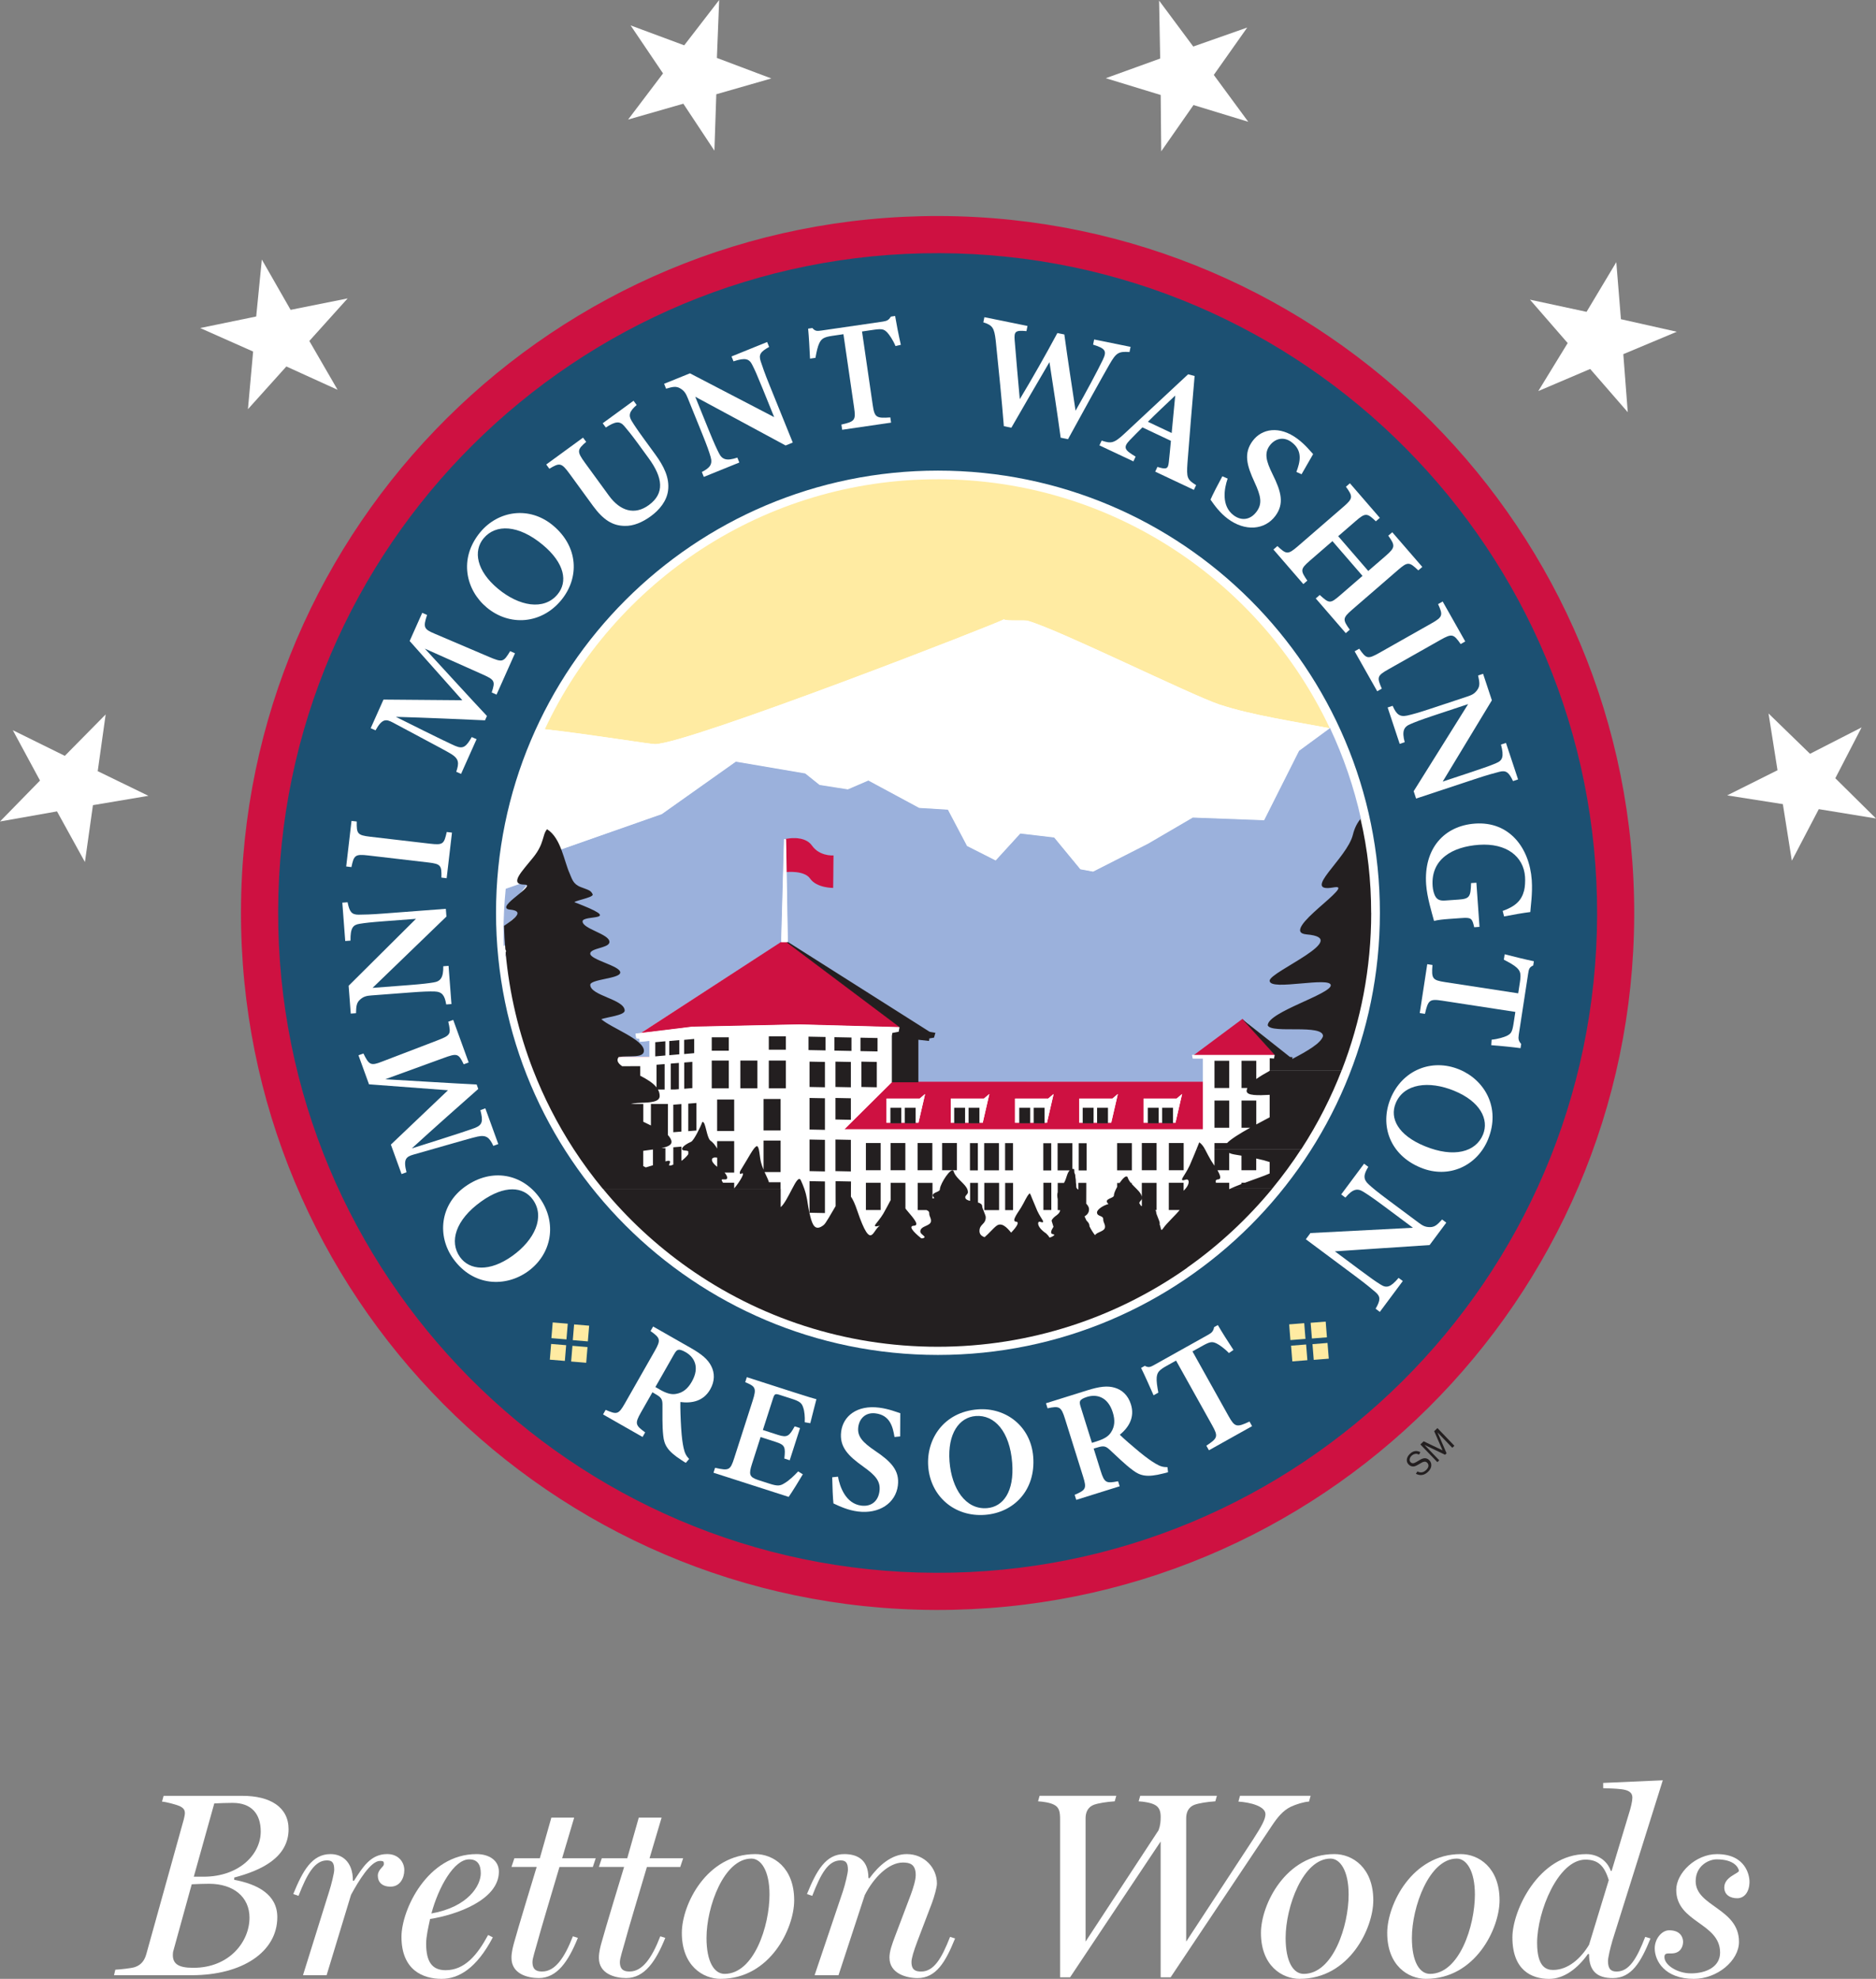
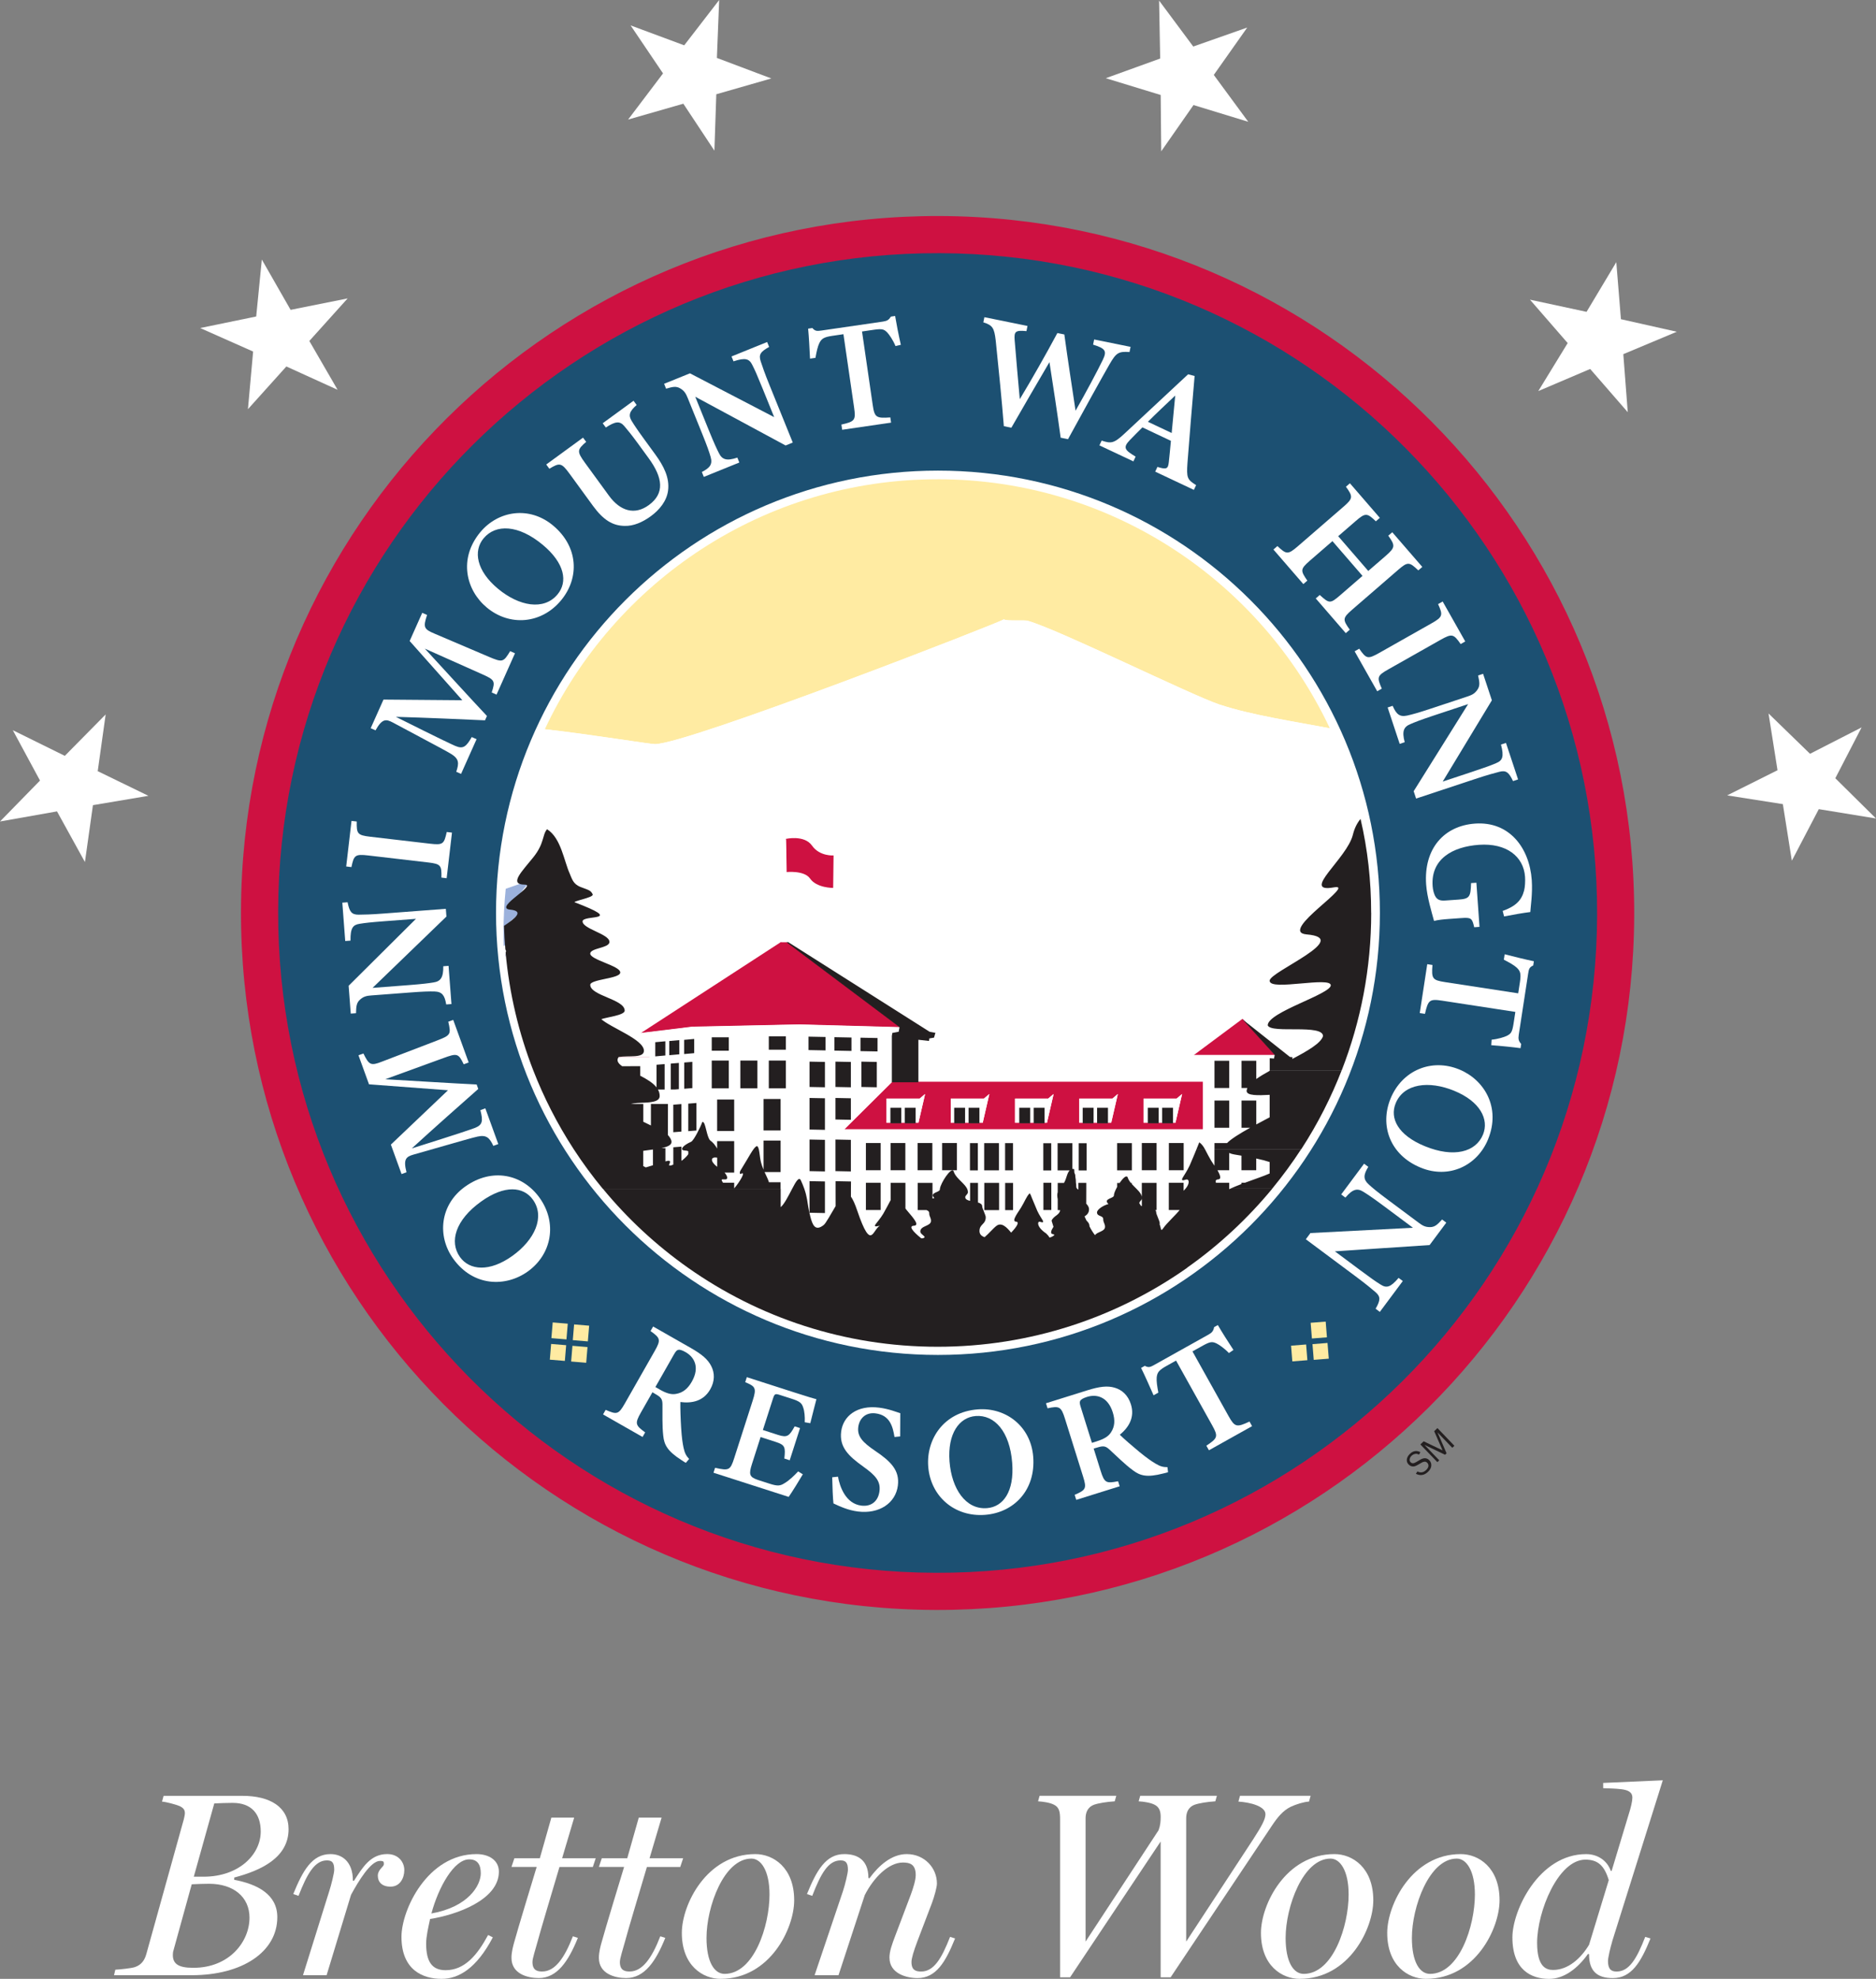
<svg xmlns="http://www.w3.org/2000/svg" width="201" height="212" viewBox="0 0 201 212" fill="none">
  <rect x="0" y="0" width="201" height="212" fill="#808080" stroke="none" />
  <g id="Layer_1" clip-path="url(#clip0_53_392)">
    <g id="Group">
      <path id="Vector" d="M100.22 168.445C139.216 168.584 170.931 137.071 171.064 98.061C171.194 59.048 139.694 27.313 100.698 27.174C61.703 27.034 29.987 58.548 29.854 97.561C29.721 136.573 61.227 168.308 100.223 168.448L100.22 168.445Z" fill="white" />
      <path id="Vector_2" fill-rule="evenodd" clip-rule="evenodd" d="M100.22 168.445C139.216 168.584 170.931 137.071 171.064 98.061C171.194 59.048 139.695 27.313 100.699 27.174C61.703 27.034 29.987 58.548 29.854 97.561C29.721 136.573 61.227 168.308 100.223 168.448L100.22 168.445ZM100.711 23.144C141.932 23.289 175.235 56.838 175.093 98.076C174.953 139.315 141.425 172.626 100.204 172.478C58.984 172.332 25.683 138.784 25.82 97.545C25.959 56.307 59.487 22.998 100.708 23.144H100.711Z" fill="#CE1141" />
      <path id="Vector_3" fill-rule="evenodd" clip-rule="evenodd" d="M100.495 145.158C126.645 145.158 147.845 123.949 147.845 97.788C147.845 71.627 126.645 50.418 100.495 50.418C74.346 50.418 53.145 71.627 53.145 97.788C53.145 123.949 74.346 145.158 100.495 145.158ZM100.698 27.122C139.722 27.262 171.249 59.021 171.119 98.061C170.985 137.101 139.246 168.636 100.223 168.499C61.199 168.363 29.672 136.601 29.802 97.561C29.936 58.521 61.675 26.983 100.698 27.122Z" fill="#1C5072" />
      <g id="Group_2">
        <g id="Group_3">
          <path id="Vector_4" d="M61.511 141.889L61.371 143.573L62.984 143.707L63.124 142.023L61.511 141.889Z" fill="#FFEBA2" />
          <path id="Vector_5" d="M59.219 141.675L59.078 143.358L60.691 143.493L60.832 141.81L59.219 141.675Z" fill="#FFEBA2" />
          <path id="Vector_6" d="M61.334 144.18L61.194 145.863L62.807 145.997L62.947 144.314L61.334 144.18Z" fill="#FFEBA2" />
          <path id="Vector_7" d="M59.05 143.98L58.91 145.664L60.52 145.798L60.66 144.114L59.05 143.98Z" fill="#FFEBA2" />
        </g>
        <g id="Group_4">
          <path id="Vector_8" d="M142.038 141.586L140.427 141.713L140.561 143.397L142.171 143.27L142.038 141.586Z" fill="#FFEBA2" />
-           <path id="Vector_9" d="M139.738 141.754L138.124 141.883L138.258 143.566L139.872 143.438L139.738 141.754Z" fill="#FFEBA2" />
          <path id="Vector_10" d="M142.234 143.873L140.624 144.002L140.758 145.685L142.369 145.557L142.234 143.873Z" fill="#FFEBA2" />
          <path id="Vector_11" d="M139.942 144.037L138.328 144.166L138.463 145.849L140.076 145.721L139.942 144.037Z" fill="#FFEBA2" />
        </g>
        <g id="Group_5">
          <path id="Vector_12" d="M48.559 134.851C46.81 132.41 47.144 129.056 49.824 127.133C52.718 125.056 55.992 125.784 57.811 128.322C59.726 130.994 59.141 134.357 56.55 136.216C54.194 137.905 50.718 137.859 48.559 134.851ZM49.287 134.675C50.312 136.106 52.458 136.297 54.904 134.542C57.274 132.84 58.429 130.384 57.095 128.522C56.083 127.112 54.07 126.915 51.542 128.728C48.802 130.693 48.108 133.031 49.287 134.675Z" fill="white" />
          <path id="Vector_13" d="M50.214 113.827L49.684 114.021C49.114 112.841 48.987 112.811 47.483 113.363L41.275 115.622C44.461 115.804 48.52 116.062 51.069 116.183L51.242 116.662C49.39 118.297 46.477 120.874 44.119 123.033C49.317 121.399 50.384 121.02 50.857 120.847C51.709 120.519 51.772 120.11 51.469 118.933L52 118.739L53.388 122.566L52.858 122.76C52.448 121.89 52.127 121.56 51.172 121.763C50.599 121.887 49.805 122.124 44.304 123.694C43.509 123.922 43.188 124.183 43.555 125.587L43.024 125.781L41.879 122.624L47.999 116.802L39.536 116.165L38.408 113.054L38.938 112.862C39.542 114.1 39.727 114.206 40.915 113.739L46.804 111.483C48.296 110.904 48.344 110.822 48.029 109.457L48.559 109.263L50.214 113.821V113.827Z" fill="white" />
          <path id="Vector_14" d="M37.241 96.663C37.447 97.685 37.672 97.997 38.429 97.991C39.038 97.982 39.654 97.982 41.136 97.867L47.768 97.364L47.832 98.191L39.918 105.833L43.813 105.536C45.277 105.424 45.956 105.333 46.435 105.254C47.202 105.142 47.511 104.741 47.495 103.516L48.059 103.474L48.371 107.568L47.808 107.61C47.65 106.64 47.371 106.249 46.571 106.221C45.992 106.203 45.337 106.221 43.867 106.334L39.824 106.64C39.305 106.679 38.975 106.737 38.59 107.079C38.199 107.416 38.16 107.804 38.144 108.547L37.581 108.59L37.353 105.609L44.567 98.437L41.197 98.692C39.715 98.804 39.111 98.874 38.541 98.968C37.82 99.074 37.535 99.404 37.553 100.772L36.989 100.814L36.677 96.705L37.241 96.663Z" fill="white" />
          <path id="Vector_15" d="M47.856 94.085L47.295 94.019C47.32 92.709 47.247 92.557 45.85 92.393L39.448 91.647C38.044 91.484 37.917 91.626 37.653 92.894L37.093 92.827L37.662 87.945L38.223 88.011C38.202 89.315 38.281 89.479 39.684 89.643L46.086 90.389C47.477 90.55 47.577 90.416 47.865 89.133L48.426 89.2L47.856 94.082V94.085Z" fill="white" />
          <path id="Vector_16" d="M53.197 74.417L52.682 74.186C53.091 72.943 53.018 72.831 51.557 72.185L45.522 69.492C47.687 71.839 50.424 74.847 52.173 76.706L51.964 77.17C49.496 77.058 45.61 76.885 42.415 76.797C47.289 79.238 48.32 79.709 48.778 79.912C49.617 80.269 49.945 80.018 50.545 78.963L51.06 79.193L49.399 82.911L48.884 82.68C49.193 81.77 49.193 81.31 48.365 80.791C47.865 80.482 47.132 80.1 42.085 77.404C41.354 77.016 40.942 76.979 40.233 78.244L39.718 78.013L41.088 74.948L49.532 75.017L43.892 68.673L45.24 65.653L45.756 65.883C45.328 67.193 45.392 67.397 46.568 67.888L52.37 70.362C53.843 70.984 53.934 70.957 54.661 69.759L55.176 69.989L53.2 74.417H53.197Z" fill="white" />
          <path id="Vector_17" d="M51.457 57.017C53.376 54.706 56.704 54.181 59.241 56.286C61.984 58.563 62.106 61.914 60.114 64.316C58.014 66.848 54.616 67.13 52.163 65.092C49.932 63.242 49.096 59.864 51.46 57.013L51.457 57.017ZM51.812 57.675C50.687 59.03 51.045 61.156 53.361 63.078C55.607 64.943 58.274 65.441 59.738 63.676C60.848 62.339 60.526 60.34 58.135 58.354C55.54 56.201 53.103 56.119 51.815 57.675H51.812Z" fill="white" />
          <path id="Vector_18" d="M68.213 43.389C67.407 44.086 67.328 44.514 67.671 45.081C67.91 45.475 68.244 45.99 69.008 47.037L70.214 48.692C71.114 49.927 71.76 51.188 71.578 52.565C71.43 53.672 70.672 54.615 69.726 55.306C68.874 55.928 67.874 56.383 66.895 56.34C65.664 56.316 64.658 55.734 63.539 54.202L61.048 50.785C60.151 49.554 59.969 49.551 58.859 50.218L58.526 49.763L62.469 46.885L62.803 47.34C61.83 48.18 61.787 48.362 62.685 49.593L65.243 53.102C66.462 54.773 68.013 55.209 69.517 54.111C71.23 52.862 71.032 51.191 69.502 49.093L68.353 47.516C67.595 46.479 67.195 46.012 66.883 45.642C66.386 45.062 65.91 45.154 64.909 45.799L64.576 45.344L67.88 42.934L68.213 43.389Z" fill="white" />
          <path id="Vector_19" d="M82.406 37.169C81.493 37.675 81.266 37.985 81.502 38.703C81.696 39.283 81.884 39.868 82.442 41.245L84.94 47.413L84.173 47.725L74.491 42.503L75.958 46.127C76.51 47.489 76.804 48.11 77.025 48.541C77.368 49.238 77.841 49.411 79.001 49.026L79.214 49.551L75.41 51.091L75.197 50.566C76.073 50.121 76.361 49.736 76.143 48.965C75.983 48.407 75.77 47.789 75.216 46.424L73.694 42.664C73.497 42.182 73.342 41.885 72.9 41.621C72.46 41.348 72.078 41.43 71.366 41.642L71.154 41.117L73.924 39.995L82.948 44.69L81.678 41.554C81.12 40.177 80.872 39.619 80.608 39.107C80.287 38.449 79.887 38.279 78.589 38.712L78.377 38.188L82.193 36.641L82.406 37.166V37.169Z" fill="white" />
          <path id="Vector_20" d="M95.946 37.072C95.676 36.417 95.285 35.865 95.076 35.635C94.736 35.295 94.573 35.189 93.624 35.328L92.36 35.513L93.503 43.37C93.7 44.723 93.872 44.829 95.391 44.72L95.473 45.278L90.232 46.042L90.15 45.484C91.584 45.163 91.708 45.02 91.511 43.661L90.368 35.804L89.189 35.977C88.271 36.111 88.025 36.28 87.786 36.757C87.613 37.108 87.492 37.66 87.371 38.337L86.788 38.421C86.734 37.269 86.667 36.053 86.585 35.21L87.04 35.143C87.343 35.492 87.537 35.48 88.022 35.41L94.6 34.452C95.052 34.385 95.233 34.27 95.458 33.918L95.906 33.851C96.022 34.573 96.285 35.923 96.519 36.941L95.946 37.075V37.072Z" fill="white" />
          <path id="Vector_21" d="M121.026 37.715C119.828 37.63 119.592 37.797 118.867 39.046C118.122 40.341 116.06 44.059 114.43 47.052L113.642 46.891C113.293 44.298 112.847 41.42 112.441 38.797C111.032 41.205 109.65 43.561 108.361 45.821L107.555 45.657C107.349 43.031 107.006 39.556 106.685 36.49C106.527 35.134 106.355 34.846 105.357 34.534L105.47 33.982L110.089 34.919L109.977 35.474C108.734 35.346 108.655 35.562 108.713 36.447C108.883 38.558 109.077 40.684 109.262 42.767C110.607 40.532 111.987 38.106 113.29 35.68L114.036 35.832C114.415 38.612 114.833 41.29 115.239 43.998C116.261 42.218 117.661 39.595 118.161 38.546C118.592 37.636 118.491 37.339 117.118 36.923L117.231 36.368L121.132 37.16L121.019 37.712L121.026 37.715Z" fill="white" />
          <path id="Vector_22" d="M123.772 50.53L124.011 50.021C125.033 50.342 125.151 50.203 125.233 49.481C125.303 48.902 125.372 48.074 125.454 47.228L122.402 45.787C121.953 46.239 121.465 46.715 121.047 47.155C120.271 47.965 120.526 48.231 121.674 48.92L121.435 49.429L117.794 47.713L118.034 47.203C119.04 47.531 119.34 47.519 120.471 46.464L127.297 40.098L127.994 40.28C127.725 43.343 127.464 46.57 127.23 49.578C127.115 51.2 127.2 51.373 128.155 51.974L127.916 52.483L123.769 50.527L123.772 50.53ZM125.918 42.376C124.918 43.322 123.93 44.247 122.99 45.187L125.536 46.388L125.918 42.376Z" fill="white" />
-           <path id="Vector_23" d="M138.897 50.563C139.291 49.511 139.619 48.292 138.379 47.367C137.512 46.718 136.591 47 136.045 47.728C135.448 48.529 135.636 49.372 136.354 50.818C137.282 52.683 137.618 53.972 136.642 55.276C135.509 56.792 133.396 56.959 131.553 55.579C130.716 54.954 130.149 54.175 129.698 53.529C129.855 53.132 130.565 51.758 130.965 51.027L131.535 51.273C131.159 52.334 130.837 54.205 132.174 55.203C133.041 55.852 133.987 55.682 134.629 54.821C135.275 53.957 135.099 53.141 134.42 51.67C133.59 49.875 133.217 48.568 134.217 47.231C135.208 45.903 137.1 45.581 139.019 47.015C139.879 47.658 140.437 48.389 140.692 48.65C140.38 49.181 139.983 49.878 139.452 50.809L138.897 50.56V50.563Z" fill="white" />
          <path id="Vector_24" d="M151.959 61.104C150.989 60.185 150.837 60.155 149.785 61.065L144.878 65.313C143.826 66.223 143.856 66.384 144.617 67.46L144.19 67.83L140.974 64.112L141.401 63.742C142.405 64.646 142.511 64.704 143.562 63.794L145.984 61.696L142.762 57.972L140.34 60.07C139.295 60.977 139.334 61.132 140.071 62.205L139.643 62.575L136.439 58.872L136.867 58.502C137.806 59.376 137.973 59.458 139.025 58.548L143.932 54.299C144.984 53.39 144.972 53.202 144.208 52.146L144.635 51.776L147.839 55.479L147.412 55.849C146.478 54.948 146.297 54.915 145.251 55.822L143.378 57.444L146.6 61.168L148.473 59.546C149.519 58.639 149.485 58.439 148.746 57.389L149.173 57.02L152.389 60.737L151.962 61.107L151.959 61.104Z" fill="white" />
          <path id="Vector_25" d="M145.139 69.777L145.63 69.498C146.381 70.569 146.53 70.65 147.755 69.959L153.365 66.787C154.596 66.093 154.614 65.902 154.081 64.719L154.572 64.44L156.991 68.719L156.499 68.998C155.751 67.93 155.587 67.845 154.356 68.54L148.746 71.712C147.527 72.4 147.524 72.567 148.049 73.777L147.558 74.056L145.139 69.777Z" fill="white" />
          <path id="Vector_26" d="M162.113 83.687C161.668 82.744 161.374 82.495 160.64 82.686C160.049 82.841 159.452 82.993 158.042 83.46L151.725 85.552L151.465 84.764L157.3 75.433L153.59 76.664C152.195 77.125 151.559 77.38 151.113 77.574C150.395 77.871 150.192 78.332 150.504 79.514L149.967 79.693L148.676 75.794L149.213 75.615C149.601 76.518 149.967 76.831 150.749 76.664C151.316 76.54 151.947 76.367 153.347 75.903L157.197 74.626C157.691 74.462 157.997 74.326 158.288 73.901C158.588 73.48 158.53 73.095 158.367 72.367L158.903 72.188L159.843 75.026L154.575 83.733L157.785 82.668C159.194 82.201 159.767 81.989 160.298 81.758C160.973 81.483 161.171 81.091 160.819 79.769L161.355 79.59L162.65 83.502L162.113 83.681V83.687Z" fill="white" />
          <path id="Vector_27" d="M157.951 99.338C157.727 98.37 157.642 98.276 156.563 98.355L155.241 98.449C154.647 98.492 154.09 98.546 153.647 98.661C153.405 97.761 152.898 96.126 152.801 94.762C152.529 90.898 154.735 88.466 158.045 88.233C161.707 87.975 163.871 90.816 164.117 94.285C164.22 95.756 163.986 97.166 163.962 97.709C163.274 97.791 162.104 97.991 161.152 98.179L161.001 97.591C162.386 97.091 163.019 96.475 163.295 95.414C163.401 95.022 163.429 94.376 163.398 93.937C163.244 91.738 161.386 90.301 158.461 90.507C155.632 90.707 153.289 92.026 153.495 94.928C153.526 95.344 153.632 95.799 153.829 96.099C154.017 96.372 154.274 96.517 154.85 96.475L156.278 96.375C157.46 96.29 157.569 96.084 157.615 94.607L158.185 94.567L158.518 99.298L157.948 99.338H157.951Z" fill="white" />
          <path id="Vector_28" d="M159.819 111.383C160.522 111.316 161.168 111.104 161.446 110.973C161.871 110.746 162.019 110.621 162.165 109.672L162.359 108.408L154.514 107.204C153.165 106.998 153.014 107.131 152.674 108.617L152.116 108.532L152.92 103.295L153.477 103.38C153.365 104.845 153.465 105.005 154.82 105.215L162.665 106.418L162.847 105.239C162.986 104.32 162.898 104.038 162.513 103.671C162.228 103.404 161.734 103.125 161.125 102.813L161.213 102.234C162.328 102.519 163.511 102.81 164.344 102.98L164.274 103.434C163.853 103.623 163.808 103.814 163.732 104.296L162.723 110.867C162.653 111.319 162.71 111.528 162.983 111.844L162.913 112.292C162.192 112.192 160.822 112.05 159.779 111.974L159.819 111.386V111.383Z" fill="white" />
          <path id="Vector_29" d="M159.431 122.069C158.294 124.85 155.272 126.348 152.222 125.095C148.925 123.746 147.806 120.583 148.988 117.693C150.234 114.649 153.392 113.36 156.342 114.57C159.024 115.667 160.834 118.639 159.431 122.069ZM158.894 121.547C159.561 119.919 158.585 117.996 155.799 116.856C153.098 115.749 150.404 116.074 149.537 118.197C148.879 119.804 149.782 121.614 152.659 122.794C155.778 124.07 158.127 123.422 158.894 121.547Z" fill="white" />
          <path id="Vector_30" d="M147.391 140.203C147.906 139.297 147.943 138.914 147.367 138.423C146.9 138.029 146.436 137.626 145.245 136.74L139.91 132.765L140.404 132.1L151.389 131.533L148.255 129.198C147.079 128.322 146.506 127.943 146.09 127.688C145.436 127.27 144.942 127.367 144.151 128.301L143.699 127.964L146.151 124.671L146.603 125.008C146.084 125.844 146.039 126.324 146.624 126.869C147.051 127.264 147.555 127.679 148.737 128.562L151.989 130.985C152.407 131.297 152.692 131.467 153.208 131.464C153.726 131.467 154.008 131.2 154.508 130.648L154.96 130.985L153.174 133.383L143.026 134.059L145.736 136.079C146.927 136.968 147.427 137.313 147.921 137.617C148.537 138.011 148.967 137.95 149.849 136.904L150.301 137.24L147.839 140.546L147.388 140.209L147.391 140.203Z" fill="white" />
        </g>
        <g id="Group_6">
          <path id="Vector_31" d="M73.485 156.721C73.364 156.651 73.197 156.551 73.027 156.433C71.508 155.46 71.16 154.795 71.06 153.798C70.939 152.7 70.99 151.545 70.978 150.447C70.972 149.892 70.823 149.692 70.266 149.373L69.905 149.155L68.668 151.326C67.989 152.521 68.086 152.697 69.126 153.455L68.847 153.946L64.612 151.532L64.891 151.041C66.098 151.569 66.271 151.542 66.953 150.347L70.16 144.715C70.829 143.539 70.748 143.336 69.699 142.602L69.978 142.111L74 144.403C75.21 145.092 75.858 145.646 76.213 146.368C76.577 147.087 76.604 147.954 76.095 148.846C75.37 150.119 74.127 150.362 72.897 150.201C72.879 150.774 72.921 152.06 72.979 152.967C73.048 154.049 73.133 154.601 73.239 155.105C73.37 155.699 73.515 155.954 73.833 156.303L73.485 156.715V156.721ZM70.717 148.882C71.387 149.264 71.924 149.428 72.421 149.334C73.163 149.213 73.697 148.773 74.124 148.018C75.003 146.477 74.385 145.389 73.467 144.864C73.067 144.637 72.824 144.573 72.681 144.609C72.518 144.637 72.391 144.782 72.209 145.104L70.22 148.597L70.717 148.879V148.882Z" fill="white" />
          <path id="Vector_32" d="M86.019 157.943C85.797 158.34 84.794 159.957 84.5 160.366L76.446 157.776L76.616 157.249C78.113 157.585 78.247 157.516 78.671 156.193L80.644 150.056C81.084 148.685 80.929 148.533 79.844 148.075L80.017 147.539L85.07 149.164C86.677 149.68 87.258 149.849 87.474 149.901C87.386 150.232 87.052 151.517 86.816 152.473L86.222 152.369C86.252 151.784 86.195 151.169 86.055 150.79C85.907 150.31 85.676 150.125 84.815 149.849L83.618 149.464C83.054 149.282 82.991 149.304 82.824 149.816L81.736 153.2L83.363 153.725C84.358 154.043 84.567 153.849 85.143 152.809L85.719 152.994L84.612 156.442L84.036 156.257C84.173 155.017 84.103 154.795 83.106 154.474L81.493 153.955L80.569 156.836C80.214 157.937 80.278 158.234 81.19 158.544L82.439 158.947C83.354 159.241 83.606 159.186 84.091 158.877C84.588 158.577 85.106 158.074 85.516 157.634L86.019 157.946V157.943Z" fill="white" />
          <path id="Vector_33" d="M95.837 153.94C95.658 152.83 95.343 151.611 93.809 151.417C92.733 151.281 92.072 151.981 91.957 152.885C91.832 153.877 92.415 154.516 93.748 155.42C95.476 156.582 96.403 157.54 96.2 159.153C95.964 161.03 94.206 162.219 91.923 161.931C90.887 161.8 90.011 161.403 89.298 161.067C89.241 160.642 89.177 159.099 89.165 158.265L89.783 158.198C89.98 159.305 90.623 161.091 92.281 161.3C93.354 161.437 94.094 160.821 94.23 159.757C94.367 158.686 93.809 158.061 92.493 157.121C90.884 155.972 89.917 155.02 90.126 153.361C90.335 151.718 91.817 150.501 94.194 150.805C95.261 150.938 96.106 151.299 96.458 151.399C96.449 152.015 96.446 152.818 96.446 153.889L95.843 153.946L95.837 153.94Z" fill="white" />
          <path id="Vector_34" d="M104.76 150.99C107.755 150.759 110.447 152.785 110.702 156.072C110.977 159.626 108.655 162.046 105.546 162.289C102.269 162.543 99.698 160.299 99.453 157.118C99.229 154.228 101.071 151.275 104.76 150.99ZM104.536 151.702C102.781 151.839 101.505 153.573 101.735 156.576C101.96 159.484 103.46 161.749 105.746 161.57C107.476 161.437 108.689 159.814 108.449 156.715C108.189 153.352 106.552 151.545 104.536 151.702Z" fill="white" />
          <path id="Vector_35" d="M125.157 157.719C125.024 157.761 124.836 157.813 124.633 157.858C122.884 158.307 122.165 158.11 121.365 157.503C120.477 156.845 119.671 156.017 118.858 155.281C118.449 154.908 118.201 154.88 117.585 155.071L117.179 155.187L117.925 157.573C118.334 158.886 118.531 158.935 119.795 158.689L119.965 159.229L115.312 160.684L115.142 160.145C116.349 159.62 116.449 159.474 116.036 158.161L114.099 151.975C113.696 150.683 113.49 150.604 112.238 150.874L112.069 150.335L116.488 148.952C117.816 148.536 118.664 148.439 119.434 148.67C120.21 148.894 120.859 149.464 121.168 150.447C121.608 151.848 120.935 152.921 119.98 153.71C120.386 154.113 121.356 154.956 122.062 155.535C122.902 156.221 123.366 156.536 123.805 156.8C124.327 157.109 124.615 157.176 125.084 157.179L125.148 157.716L125.157 157.719ZM117.537 154.401C118.27 154.171 118.758 153.889 119.028 153.461C119.446 152.836 119.486 152.145 119.228 151.317C118.698 149.625 117.482 149.334 116.473 149.652C116.033 149.792 115.824 149.925 115.751 150.053C115.661 150.192 115.679 150.383 115.791 150.735L116.991 154.574L117.537 154.404V154.401Z" fill="white" />
          <path id="Vector_36" d="M131.671 144.958C131.186 144.443 130.622 144.067 130.346 143.927C129.907 143.73 129.719 143.691 128.879 144.158L127.764 144.779L131.632 151.708C132.299 152.9 132.496 152.94 133.875 152.294L134.151 152.788L129.528 155.372L129.252 154.88C130.477 154.071 130.54 153.892 129.874 152.694L126.006 145.762L124.966 146.344C124.157 146.796 123.987 147.041 123.932 147.572C123.896 147.963 123.981 148.521 124.108 149.194L123.596 149.479C123.132 148.424 122.638 147.311 122.259 146.55L122.659 146.326C123.069 146.544 123.244 146.462 123.672 146.226L129.473 142.984C129.871 142.763 130.001 142.587 130.086 142.177L130.483 141.956C130.847 142.587 131.577 143.754 132.156 144.625L131.668 144.955L131.671 144.958Z" fill="white" />
        </g>
      </g>
    </g>
    <path id="Vector_37" d="M185.053 85.212L191.021 86.149L191.982 92.211L194.871 86.686L201 87.687L196.641 83.375L199.457 77.928L193.931 80.755L189.485 76.436L190.448 82.516L185.053 85.212Z" fill="white" />
    <path id="Vector_38" d="M164.817 41.897L170.376 39.528L174.402 44.159L173.926 37.942L179.655 35.541L173.671 34.197L173.174 28.087L169.988 33.409L163.926 32.105L167.966 36.754L164.817 41.897Z" fill="white" />
    <path id="Vector_39" d="M124.417 16.209L127.876 11.254L133.741 13.046L130.049 8.027L133.632 2.951L127.849 4.985L124.19 0.064L124.305 6.271L118.476 8.379L124.36 10.177L124.417 16.209Z" fill="white" />
    <path id="Vector_40" d="M76.543 16.139L76.746 10.098L82.642 8.406L76.81 6.207L77.055 0L73.309 4.855L67.565 2.723L71.039 7.866L67.298 12.809L73.215 11.111L76.543 16.139Z" fill="white" />
    <path id="Vector_41" d="M36.171 41.76L33.143 36.529L37.247 31.968L31.136 33.196L28.053 27.805L27.45 33.906L21.448 35.143L27.12 37.663L26.565 43.837L30.681 39.261L36.171 41.76Z" fill="white" />
    <path id="Vector_42" d="M15.902 85.258L10.47 82.617L11.321 76.54L6.944 80.976L1.373 78.229L4.286 83.623L0 88.008L6.108 86.926L9.1 92.354L9.957 86.259L15.902 85.258Z" fill="white" />
    <path id="Vector_43" d="M54.137 102.498L54.106 102.149C54.155 102.212 54.182 102.282 54.182 102.361C54.182 102.407 54.167 102.452 54.137 102.498Z" fill="#B8BFE0" />
    <path id="Vector_44" d="M53.946 99.971C53.946 98.367 54.028 96.781 54.185 95.219L56.901 94.267C55.746 95.677 54.576 96.9 56.119 96.909C57.683 96.918 52.855 99.419 54.579 99.586C56.222 99.744 55.149 100.572 53.967 101.354C53.952 100.893 53.946 100.432 53.946 99.971Z" fill="#9BB1DC" />
    <g id="Group_7">
-       <path id="Vector_45" fill-rule="evenodd" clip-rule="evenodd" d="M84.027 89.931V90.083L83.991 91.29L83.724 100.942L68.638 110.694L68.116 110.758L68.186 111.21L68.513 111.28L68.562 111.592L69.611 111.489V113.254L66.27 113.233C66.825 113.096 67.498 113.132 68.034 113.09C68.574 113.048 68.938 112.929 68.938 112.565C68.938 111.986 68.068 111.383 67.043 110.797C66.534 110.506 65.992 110.224 65.513 109.954C65.034 109.688 64.615 109.43 64.355 109.19C64.509 109.09 64.74 109.036 65.006 108.975C65.27 108.917 65.567 108.857 65.849 108.784C66.425 108.641 66.88 108.472 66.88 108.262C66.88 107.686 65.986 107.301 65.052 106.904C64.822 106.804 64.591 106.707 64.373 106.607C64.155 106.503 63.952 106.4 63.779 106.288C63.43 106.064 63.191 105.812 63.191 105.497C63.191 105.315 63.415 105.187 63.709 105.084C64.012 104.981 64.415 104.896 64.819 104.811C65.64 104.635 66.404 104.469 66.404 104.178C66.404 103.853 65.631 103.529 64.812 103.192C64.409 103.025 64.006 102.861 63.706 102.692C63.409 102.525 63.191 102.349 63.191 102.158C63.191 101.982 63.333 101.858 63.527 101.758C63.624 101.709 63.736 101.664 63.861 101.624C63.982 101.582 64.109 101.545 64.24 101.506C64.767 101.348 65.249 101.2 65.249 100.906C65.249 100.508 64.555 100.175 63.824 99.829C63.645 99.744 63.464 99.659 63.294 99.571C63.124 99.483 62.966 99.395 62.83 99.304C62.56 99.126 62.369 98.928 62.369 98.704C62.369 98.48 62.694 98.376 63.036 98.316C63.212 98.282 63.406 98.261 63.582 98.234C63.758 98.21 63.921 98.185 64.04 98.149C64.421 98.037 64.394 97.788 61.56 96.724C61.499 96.703 61.457 96.66 61.505 96.606C61.536 96.572 61.602 96.539 61.687 96.505C61.86 96.439 62.13 96.363 62.409 96.281C62.688 96.199 62.972 96.114 63.179 96.029C63.282 95.987 63.361 95.944 63.409 95.902C63.458 95.859 63.464 95.829 63.451 95.805C63.351 95.617 63.273 95.52 63.109 95.429C63.024 95.383 62.918 95.335 62.776 95.28L62.218 95.071C61.781 94.907 61.536 94.674 61.366 94.404C61.281 94.27 61.217 94.128 61.157 93.985C61.096 93.843 61.042 93.694 60.978 93.549C60.681 92.888 60.444 91.917 60.09 90.998L70.899 87.181L78.838 81.552L86.285 82.823L87.825 84.054L90.844 84.524L93.042 83.575L98.492 86.513L101.581 86.701L103.636 90.598L106.676 92.136L109.307 89.252L112.963 89.682L115.775 93.097L117.109 93.343L122.999 90.347L127.791 87.547L135.427 87.832L139.161 80.412L142.489 77.971C143.95 81.088 145.072 84.345 145.82 87.736C145.466 88.178 145.178 88.715 145.005 89.425C144.847 90.07 144.414 90.786 143.914 91.484C143.411 92.181 142.841 92.86 142.395 93.443C141.495 94.625 141.18 95.314 142.871 95.01C143.605 94.877 143.556 95.165 143.174 95.596C142.98 95.811 142.701 96.075 142.38 96.363C142.059 96.651 141.692 96.969 141.331 97.291C139.834 98.619 138.537 99.92 139.995 100.044C142.586 100.263 141.507 101.336 139.928 102.391C139.122 102.928 138.158 103.483 137.397 103.962C136.627 104.447 136.087 104.842 136.087 105.057C136.087 105.576 137.667 105.451 139.334 105.303C140.152 105.23 140.974 105.154 141.586 105.16C142.186 105.169 142.638 105.257 142.638 105.548C142.638 105.812 142.195 106.121 141.568 106.458C140.934 106.798 140.089 107.174 139.243 107.562C137.539 108.344 135.875 109.16 135.875 109.83C135.963 110.033 136.357 110.127 136.936 110.173C137.506 110.215 138.233 110.206 138.952 110.209C140.361 110.218 141.798 110.282 141.801 110.995C141.577 111.786 140.064 112.656 138.412 113.521L138.424 113.302L138.182 113.269L133.129 109.205L127.988 113.029H127.749L127.821 113.369H128.903V115.925L98.343 115.931V111.316L99.489 111.446L99.522 111.189L100.029 111.101L100.15 110.673L99.583 110.567L84.388 100.939L84.26 93.358C84.533 93.333 86.24 93.212 86.834 94.07C87.47 94.989 88.998 95.05 89.216 95.053L89.286 91.681C89.189 91.684 88.856 91.69 88.453 91.59C87.971 91.472 87.379 91.202 86.964 90.607C86.155 89.449 84.218 89.913 84.212 89.913H84.033L84.027 89.931Z" fill="#9BB1DC" />
      <path id="Vector_46" d="M100.45 51.343C119.025 51.343 135.054 62.257 142.48 78.022C138.709 77.307 134.044 76.603 130.689 75.487C127.509 74.414 113.563 67.5 110.165 66.517C109.916 66.381 107.7 66.566 107.57 66.341C107.44 66.566 73.682 79.715 70.174 79.715C69.596 79.715 63.191 78.656 58.377 78.12C65.794 62.293 81.844 51.346 100.45 51.346V51.343Z" fill="#FFEBA2" />
      <path id="Vector_47" d="M66.204 113.308L66.273 113.202L70.144 113.223L69.717 114.239H66.634C66.219 113.951 66.013 113.654 66.204 113.311V113.308Z" fill="#CE1141" />
      <path id="Vector_48" d="M85.285 89.791C85.879 89.822 86.585 89.998 87.004 90.595C87.819 91.76 89.31 91.647 89.31 91.647L89.268 95.126C89.268 95.126 88.807 95.126 88.283 95.004C87.761 94.88 87.146 94.631 86.791 94.119C86.17 93.221 84.266 93.427 84.26 93.427L84.178 89.882C84.2 89.876 84.691 89.758 85.288 89.788L85.285 89.791Z" fill="#CE1141" />
      <path id="Vector_49" d="M136.648 113.041H127.897L133.126 109.148L136.648 113.041Z" fill="#CE1141" />
      <path id="Vector_50" d="M83.691 100.911L84.315 100.915L96.5 110.067L85.567 109.769L74.188 110.015L68.626 110.697L83.691 100.911Z" fill="#CE1141" />
      <path id="Vector_51" d="M81.836 127.306V126.918C81.805 127.009 81.808 127.145 81.836 127.306Z" fill="#231F20" />
      <path id="Vector_52" fill-rule="evenodd" clip-rule="evenodd" d="M125.942 120.286L126.654 117.202L126.069 117.696H122.523V120.289H125.942V120.286ZM119.058 120.286L119.771 117.202L119.189 117.696H115.639V120.289H119.058V120.286ZM105.291 120.286L106.003 117.202L105.421 117.696H101.871V120.289H105.291V120.286ZM112.174 120.286L112.887 117.202L112.305 117.696H108.755V120.289H112.174V120.286ZM98.407 120.286L99.119 117.202L98.537 117.696H94.991V120.289H98.41L98.407 120.286ZM128.9 115.886V121.002H90.42L95.567 115.886H128.9Z" fill="#CE1141" />
      <path id="Vector_53" d="M130.689 75.487C134.075 76.615 138.688 77.301 142.477 78.022L139.182 80.439L135.442 87.872L127.8 87.587L123.014 90.383L117.121 93.379L115.754 93.127L112.947 89.722L109.319 89.294L106.679 92.184L103.614 90.632L101.562 86.741L98.483 86.553L93.039 83.62L90.841 84.567L87.813 84.094L86.273 82.862L78.841 81.598L70.908 87.22L60.111 91.004C59.778 90.143 59.338 89.328 58.638 88.855C58.108 89.467 58.38 90.346 57.171 91.857L56.971 92.105L54.255 93.057C54.791 87.769 56.216 82.741 58.374 78.129C63.188 78.665 69.593 79.724 70.172 79.724C73.682 79.724 107.437 66.578 107.567 66.353C107.7 66.578 109.916 66.396 110.165 66.529C113.56 67.512 127.506 74.426 130.689 75.499V75.487Z" fill="white" />
      <path id="Vector_54" d="M125.942 120.286L126.651 117.202L126.069 117.696H122.523V120.286H125.942Z" fill="white" />
      <path id="Vector_55" d="M119.058 120.286L119.767 117.202L119.185 117.696H115.636V120.286H119.058Z" fill="white" />
      <path id="Vector_56" d="M105.291 120.286L106 117.202L105.418 117.696H101.868V120.286H105.291Z" fill="white" />
      <path id="Vector_57" d="M112.175 120.286L112.887 117.202L112.302 117.696H108.755V120.286H112.175Z" fill="white" />
      <path id="Vector_58" d="M98.404 120.286L99.116 117.202L98.534 117.696H94.985V120.286H98.404Z" fill="white" />
      <path id="Vector_59" d="M66.149 113.687C66.149 113.687 66.058 113.49 66.255 113.22H69.583V111.513L68.541 111.616L68.492 111.298L68.162 111.228L68.086 110.731L74.188 109.988L85.57 109.745L96.403 110.039L96.306 110.555L95.63 110.682L95.576 110.994V115.928L90.486 120.977H128.873V113.411H127.797L127.712 113.017H136.591L136.515 113.442L136.063 113.411V114.74C134.681 115.501 133.596 116.235 133.596 116.881C133.596 117.363 134.775 117.335 136.063 117.269V119.716C133.996 120.814 131.641 122.045 131.286 122.742C130.974 123.352 131.977 123.619 132.229 123.658C134.117 123.964 135.345 124.231 136.066 124.483V125.747C134.887 126.281 132.702 126.894 131.013 127.782C130.292 126.997 129.931 126.372 130.525 126.333C131.143 126.293 130.11 124.965 129.749 124.371C129.24 123.525 129.037 122.882 128.54 122.345C128.54 122.327 128.112 123.452 127.497 124.862C126.924 126.093 126.218 126.639 127.07 126.354C127.488 126.214 127.733 127.07 126.218 128.089C125.345 128.922 125.733 129.259 126.46 129.183C127.239 129.104 125.178 130.821 124.666 131.594C124.299 132.146 124.375 131.364 124.223 131.212C124.229 131.16 124.235 131.106 124.235 131.045C124.235 130.812 123.854 130.114 123.854 129.881C123.854 129.347 122.671 129.465 122.217 129.18L122.041 128.895C122.041 128.677 122.326 128.571 122.326 128.352C122.326 127.588 121.086 127.033 120.798 126.154C120.616 125.59 119.367 127.485 119.367 128.067C119.367 128.352 118.604 128.404 118.604 128.689C118.604 128.819 118.725 128.883 118.795 128.998C118.27 129.114 117.555 129.568 117.555 129.878C117.555 130.317 118.222 130.16 118.222 130.602C118.222 130.978 118.413 131.054 118.413 131.43C118.413 131.973 117.531 131.961 117.315 132.37C117.082 132.076 116.876 131.74 116.697 131.385C116.697 131.1 116.545 130.939 116.373 130.766L116.16 130.305C116.448 130.135 116.645 129.905 116.645 129.559C116.645 129.001 115.985 128.85 115.985 128.292C115.985 128.164 116.085 128.113 116.085 127.988C116.085 127.534 115.272 127.582 115.272 127.124C115.272 126.794 115.233 126.833 115.233 126.503C115.233 126.312 115.172 126.148 115.172 125.96C115.172 125.796 115.13 125.808 115.115 125.72C115.024 125.708 115.109 125.25 115.021 125.25C114.348 125.25 114.372 126.087 114.057 126.669C113.778 127.203 113.296 127.43 113.296 128.04C113.296 128.65 113.602 128.992 113.602 129.614C113.602 130.184 112.902 130.26 112.687 130.781L112.89 131.439C112.775 131.667 112.635 131.794 112.635 132.049C112.635 132.201 112.85 132.201 112.99 132.252C112.969 132.301 112.947 132.349 112.923 132.392C112.729 132.525 112.556 132.607 112.414 132.613C112.362 132.495 112.253 132.349 112.074 132.176C110.935 131.409 111.12 130.769 111.432 130.872C112.074 131.088 111.544 130.675 111.11 129.75C110.65 128.692 110.325 127.843 110.325 127.858C109.953 128.261 109.801 128.744 109.416 129.38C109.149 129.829 108.37 130.827 108.834 130.857C109.316 130.891 108.958 131.439 108.325 132.1C107.855 131.512 107.306 130.954 106.773 131.355C106.427 131.612 105.945 132.204 105.485 132.58C105.103 132.443 104.906 132.231 104.906 131.885C104.906 131.109 105.573 131.188 105.573 130.411C105.573 130.178 105.194 129.48 105.194 129.247C105.194 128.589 103.378 128.922 103.378 128.264C103.378 128.046 103.666 127.94 103.666 127.722C103.666 126.957 102.423 126.402 102.138 125.523C101.953 124.959 100.704 126.854 100.704 127.437C100.704 127.722 99.941 127.773 99.941 128.058C99.941 128.189 100.059 128.252 100.132 128.371C99.607 128.486 98.892 128.938 98.892 129.25C98.892 129.69 99.559 129.535 99.559 129.975C99.559 130.351 99.75 130.427 99.75 130.803C99.75 131.424 98.604 131.318 98.604 131.94C98.604 132.198 99.028 132.325 99.077 132.567C98.971 132.652 98.865 132.722 98.761 132.771L98.665 132.692C97.743 131.949 97.219 131.327 97.919 131.291C98.586 131.257 97.467 130.138 97.079 129.638C96.525 128.925 96.306 128.383 95.77 127.934C95.77 127.919 95.306 128.865 94.639 130.054C94.018 131.088 93.254 131.549 94.178 131.309C94.245 131.294 94.309 131.294 94.363 131.309C93.505 131.543 93.381 134.39 91.793 129.69C91.402 128.534 91.02 127.87 90.632 127.861C90.135 127.843 88.683 130.924 88.252 131.267C87.319 132.01 87.007 131.27 86.764 130.314C86.376 128.841 86.582 128.255 85.761 126.469C85.361 125.602 84.224 129.535 83.269 129.535C82.46 129.535 81.187 126.412 82.154 126.842C82.802 127.13 81.79 125.687 81.502 124.544C81.332 123.864 81.344 123.033 81.132 122.848C80.972 122.709 80.484 123.522 80.068 124.24C79.559 125.123 78.95 125.926 79.407 125.726C80.238 125.365 78.441 127.87 78.095 127.87C77.925 127.87 77.977 127.552 77.674 127.094C77.289 126.515 77.058 126.287 77.64 126.348C78.189 126.406 77.731 125.547 76.858 125.077C76.031 124.453 76.028 123.837 76.901 124.031C77.352 124.131 76.828 122.736 76.067 122.218C75.667 121.842 75.567 120.222 75.261 120.222C75.1 120.692 74.352 122.224 74.045 122.36C73.169 122.748 72.836 123.203 73.3 123.237C73.785 123.27 74.27 123.364 73.106 124.337C70.029 125.923 73.106 123.694 70.838 124.628C70.359 124.762 69.799 124.926 69.183 125.114C68.171 124.589 67.304 124.119 67.507 123.71C68.168 123.064 71.908 123.282 71.908 122.351C71.908 121.238 68.456 120.262 67.507 119.373C65.849 117.299 70.641 118.809 70.641 117.417C70.641 117.338 70.635 117.263 70.62 117.187C70.62 117.187 70.599 117.008 70.444 116.723C69.614 115.301 66.413 114.646 66.14 113.706L66.149 113.687Z" fill="white" />
      <path id="Vector_60" fill-rule="evenodd" clip-rule="evenodd" d="M94.357 127.349V126.718H92.775V129.632H94.357V127.349ZM127.188 135.812C130.595 133.411 133.662 130.56 136.312 127.349H131.816C131.78 127.367 131.741 127.385 131.701 127.403V127.349H127.018C126.958 127.421 126.894 127.494 126.815 127.567V126.718H125.23V129.632H126.391C126.291 129.759 126.16 129.902 126.018 130.057C125.857 130.229 125.678 130.411 125.503 130.593C125.154 130.957 124.811 131.318 124.639 131.576C124.46 131.846 124.42 131.767 124.384 131.655C124.36 131.582 124.345 131.488 124.323 131.403C124.305 131.324 124.284 131.245 124.248 131.2C124.254 131.151 124.257 131.1 124.257 131.042C124.257 130.978 124.232 130.888 124.196 130.787C124.16 130.684 124.111 130.569 124.066 130.451C123.969 130.214 123.878 129.987 123.878 129.881C123.878 129.778 123.838 129.699 123.772 129.638H123.92V126.724H122.338V128.213C122.344 128.237 122.347 128.264 122.347 128.301C122.347 128.319 122.353 128.337 122.353 128.355C122.35 128.374 122.347 128.389 122.344 128.404C122.344 128.416 122.344 128.428 122.341 128.443V129.22C122.305 129.204 122.268 129.189 122.235 129.168L122.068 128.901C122.068 128.804 122.132 128.728 122.205 128.647L122.305 128.519C122.317 128.501 122.329 128.477 122.344 128.407C122.347 128.364 122.35 128.331 122.35 128.304C122.35 128.274 122.35 128.246 122.341 128.216C122.299 127.991 122.159 127.788 121.983 127.588C121.917 127.512 121.844 127.437 121.765 127.358C121.601 127.191 121.426 127.024 121.268 126.851L121.277 126.739H121.171C121.022 126.557 120.895 126.363 120.828 126.154C120.768 125.972 120.613 126.017 120.465 126.139C120.31 126.263 120.125 126.487 119.952 126.739H119.692V127.158C119.658 127.224 119.622 127.291 119.589 127.358C119.443 127.643 119.346 127.91 119.346 128.076C119.346 128.198 119.183 128.274 118.979 128.364L118.84 128.428C118.795 128.452 118.752 128.474 118.716 128.501C118.64 128.553 118.585 128.616 118.585 128.701C118.585 128.774 118.622 128.828 118.661 128.877L118.761 128.992C118.24 129.12 117.537 129.562 117.537 129.89C117.537 130.008 117.579 130.087 117.649 130.145C117.685 130.175 117.722 130.196 117.761 130.217L117.885 130.272C118.055 130.345 118.203 130.408 118.203 130.612C118.203 130.709 118.216 130.784 118.234 130.851C118.252 130.918 118.276 130.975 118.3 131.033C118.349 131.145 118.394 131.254 118.394 131.436C118.394 131.688 118.191 131.815 117.943 131.934C117.819 131.991 117.688 132.046 117.573 132.11C117.473 132.167 117.379 132.237 117.321 132.328C117.1 132.043 116.903 131.728 116.73 131.382C116.73 131.088 116.576 130.927 116.403 130.754L116.203 130.317C116.488 130.145 116.682 129.911 116.682 129.562C116.682 129.298 116.533 129.114 116.382 128.953L116.388 127.358V126.724H115.542V127.452C115.494 127.424 115.451 127.394 115.415 127.358C115.351 127.297 115.312 127.224 115.312 127.127C115.312 126.96 115.3 126.888 115.291 126.812C115.278 126.739 115.269 126.666 115.269 126.503C115.269 126.312 115.209 126.148 115.209 125.96C115.209 125.875 115.197 125.832 115.163 125.76C115.16 125.747 115.154 125.732 115.112 125.635C115.106 125.593 115.106 125.535 115.103 125.478C115.103 125.417 115.103 125.359 115.097 125.317C115.094 125.293 115.087 125.271 115.03 125.223C114.981 125.223 114.939 125.226 114.896 125.235V122.472H113.314V125.387H114.605C114.472 125.52 114.39 125.717 114.318 125.929L114.196 126.299C114.151 126.424 114.105 126.542 113.999 126.733H113.326V127.722C113.296 127.819 113.278 127.919 113.278 128.037C113.278 128.195 113.299 128.331 113.326 128.462V129.644H113.581C113.566 129.893 113.405 130.041 113.214 130.19L113.06 130.305C113.008 130.345 112.957 130.387 112.911 130.433C112.814 130.524 112.726 130.63 112.669 130.772L112.872 131.43C112.814 131.539 112.756 131.627 112.708 131.715C112.656 131.809 112.62 131.909 112.62 132.043C112.62 132.137 112.69 132.179 112.763 132.207C112.826 132.228 112.902 132.243 112.966 132.261L112.914 132.367C112.732 132.495 112.572 132.568 112.438 132.58C112.384 132.461 112.271 132.316 112.099 132.152C111.532 131.77 111.298 131.421 111.244 131.188C111.189 130.951 111.308 130.851 111.432 130.894C111.747 131 111.835 130.957 111.708 130.721C111.602 130.53 111.362 130.196 111.144 129.735C110.914 129.204 110.716 128.728 110.58 128.389L110.419 127.985L110.316 127.837C110.128 128.04 109.995 128.264 109.865 128.516C109.731 128.765 109.598 129.047 109.404 129.362C109.271 129.587 109.007 129.947 108.837 130.257C108.752 130.411 108.689 130.557 108.673 130.669C108.661 130.784 108.707 130.869 108.84 130.878C109.052 130.894 109.089 131.009 108.983 131.227C108.88 131.442 108.643 131.734 108.334 132.055C107.873 131.485 107.312 130.915 106.764 131.327C106.591 131.458 106.382 131.67 106.161 131.897C106.052 132.01 105.936 132.128 105.821 132.24C105.712 132.349 105.6 132.452 105.491 132.543C105.124 132.41 104.945 132.207 104.945 131.879C104.945 131.503 105.109 131.333 105.273 131.16C105.315 131.115 105.357 131.072 105.397 131.024C105.439 130.975 105.476 130.924 105.506 130.866C105.573 130.748 105.615 130.602 105.615 130.405C105.615 130.342 105.591 130.251 105.554 130.151C105.518 130.048 105.47 129.932 105.424 129.814C105.327 129.577 105.236 129.353 105.236 129.244C105.236 129.013 105.033 128.901 104.784 128.828V126.724H103.939V128.653C103.633 128.58 103.42 128.474 103.42 128.258C103.42 128.161 103.484 128.086 103.56 128.004L103.66 127.876C103.687 127.831 103.708 127.776 103.708 127.716C103.708 127.591 103.675 127.47 103.621 127.355C103.502 127.106 103.278 126.876 103.045 126.642C102.872 126.469 102.69 126.293 102.535 126.108C102.381 125.92 102.25 125.726 102.181 125.508C102.126 125.335 101.981 125.368 101.838 125.475C101.693 125.584 101.517 125.79 101.35 126.029C101.044 126.466 100.75 127.033 100.705 127.355C100.702 127.382 100.698 127.409 100.698 127.43C100.698 127.552 100.532 127.628 100.332 127.719L100.192 127.782C100.147 127.807 100.104 127.828 100.068 127.855C99.995 127.907 99.938 127.97 99.938 128.055C99.938 128.128 99.971 128.183 100.013 128.231L100.113 128.346L99.91 128.401V126.724H98.328V129.638H99.262C99.425 129.705 99.559 129.775 99.559 129.966C99.559 130.063 99.571 130.138 99.589 130.208C99.607 130.275 99.632 130.333 99.656 130.39C99.704 130.502 99.75 130.612 99.75 130.793C99.75 131.085 99.483 131.206 99.192 131.339C99.119 131.373 99.046 131.403 98.98 131.439C98.913 131.476 98.846 131.515 98.792 131.561C98.68 131.652 98.604 131.77 98.604 131.934C98.604 132.076 98.722 132.182 98.831 132.273L98.989 132.416C99.028 132.458 99.059 132.504 99.074 132.552C98.977 132.628 98.883 132.689 98.707 132.665C98.246 132.295 97.889 131.955 97.731 131.706C97.582 131.467 97.619 131.327 97.943 131.312C98.122 131.303 98.192 131.215 98.174 131.079C98.155 130.954 98.061 130.79 97.94 130.618C97.695 130.269 97.319 129.866 97.122 129.614L97.01 129.462V126.721H95.427V127.352V128.568C95.23 128.947 94.957 129.459 94.636 130.029C94.481 130.287 94.318 130.508 94.175 130.693C94.03 130.878 93.906 131.024 93.83 131.133C93.79 131.188 93.763 131.233 93.751 131.273C93.739 131.312 93.742 131.351 93.781 131.373C93.842 131.403 93.978 131.382 94.278 131.312C94.1 131.403 93.954 131.6 93.821 131.791C93.742 131.903 93.666 132.019 93.59 132.113C93.515 132.21 93.439 132.279 93.36 132.316C93.057 132.455 92.639 132.043 91.838 129.671C91.617 129.016 91.393 128.51 91.171 128.198V127.355L91.178 126.575L89.526 126.542V127.355L89.529 129.217C89.271 129.647 89.01 130.108 88.783 130.484C88.556 130.863 88.368 131.148 88.255 131.236C87.355 131.952 87.055 131.264 86.81 130.296C86.616 129.559 86.57 129.047 86.47 128.492C86.409 128.149 86.325 127.788 86.173 127.352C86.079 127.085 85.961 126.788 85.803 126.448C85.7 126.224 85.546 126.293 85.394 126.478C85.243 126.663 85.067 126.985 84.876 127.352C84.876 127.352 84.873 127.358 84.87 127.361C84.676 127.731 84.467 128.146 84.251 128.513C84.051 128.856 83.845 129.153 83.645 129.329V127.355H64.597C67.243 130.569 70.314 133.417 73.721 135.821C81.281 141.152 90.505 144.282 100.456 144.282C110.407 144.282 119.634 141.149 127.197 135.821M107.031 123.121V122.466H105.448V125.381H107.031V123.121ZM105.46 127.349V129.641H107.046V126.727H105.46V127.349ZM107.694 127.349V129.644H108.54V126.73H107.694V127.349ZM108.534 123.121V122.466H107.688V125.381H108.534V123.118V123.121ZM111.793 127.349V129.629H112.641V126.715H111.793V127.349ZM97.001 123.121V122.457H95.418V125.371H97.001V123.121ZM94.357 123.121V122.457H92.775V125.371H94.357V123.121ZM88.386 123.121V122.115L86.734 122.081V125.465L88.386 125.499V123.121ZM102.526 123.121V122.457H100.941V125.371H102.526V123.121ZM86.734 127.349V129.923L88.386 129.957V126.572L86.734 126.539V127.352V127.349ZM103.924 125.384H104.769V122.466H103.924V125.384ZM82.384 126.648C82.354 126.53 82.287 126.369 82.205 126.187L81.92 125.566H83.636V122.193H81.808V125.308C81.699 125.047 81.599 124.777 81.535 124.522C81.451 124.183 81.411 123.807 81.366 123.491C81.347 123.358 81.326 123.231 81.302 123.121H80.732C80.52 123.412 80.271 123.84 80.056 124.21C79.802 124.653 79.523 125.074 79.362 125.359C79.283 125.499 79.232 125.614 79.289 125.766C79.323 125.772 79.371 125.76 79.429 125.732C79.58 125.666 79.608 125.705 79.608 125.763C79.608 125.848 79.553 125.993 79.456 126.175C79.271 126.521 78.953 126.976 78.662 127.321V126.709H77.468C77.255 126.39 77.24 126.312 77.646 126.354C77.847 126.375 77.934 126.278 77.91 126.12C77.889 125.984 77.789 125.805 77.631 125.623H78.662V122.251H76.834V123.046C76.655 122.718 76.391 122.381 76.094 122.178C75.903 121.996 75.782 121.511 75.667 121.056C75.609 120.829 75.555 120.613 75.497 120.456C75.44 120.304 75.373 120.18 75.249 120.198C75.085 120.674 74.342 122.19 74.048 122.321C73.609 122.515 73.303 122.727 73.163 122.9C73.094 122.985 73.066 123.064 73.082 123.124C73.1 123.191 73.175 123.24 73.312 123.249C73.497 123.261 73.666 123.282 73.748 123.343V123.64C73.66 123.792 73.463 124.007 73.106 124.304L73.012 124.353V122.842L72.142 122.912V124.768C71.833 124.895 71.717 124.904 71.678 124.813L71.73 124.68C71.82 124.471 71.893 124.237 71.293 124.425V123H70.875C71.481 122.87 71.948 122.685 71.948 122.342C71.948 122.084 71.766 121.83 71.56 121.599L71.566 118.9V118.272H69.741V120.574L68.926 120.177V118.272H67.598C67.786 118.218 68.031 118.188 68.298 118.169C68.638 118.145 69.014 118.136 69.362 118.112C70.05 118.06 70.681 117.933 70.681 117.411C70.681 117.163 70.614 116.935 70.496 116.726H71.211V114L70.341 114.069V116.492C69.953 115.998 69.283 115.598 68.598 115.246V114.67V114.221L66.658 114.227C66.21 113.912 66.016 113.599 66.289 113.235C66.843 113.154 67.51 113.187 68.041 113.148C68.568 113.108 68.992 112.987 68.992 112.571C68.992 111.956 68.083 111.334 67.071 110.758C66.561 110.467 66.019 110.185 65.54 109.915C65.079 109.657 64.682 109.412 64.424 109.187C64.57 109.136 64.779 109.087 65.019 109.032C65.282 108.975 65.582 108.914 65.861 108.844C66.41 108.708 66.931 108.535 66.931 108.271C66.931 107.959 66.689 107.704 66.343 107.48C66.17 107.368 65.967 107.265 65.749 107.161C65.534 107.058 65.3 106.961 65.07 106.864C64.136 106.467 63.242 106.082 63.242 105.506C63.242 105.215 64.006 105.045 64.828 104.872C65.231 104.787 65.634 104.702 65.937 104.596C66.234 104.493 66.455 104.366 66.455 104.184C66.455 103.993 66.237 103.817 65.94 103.65C65.637 103.483 65.234 103.316 64.831 103.149C64.012 102.813 63.239 102.488 63.239 102.164C63.239 101.87 63.721 101.721 64.249 101.564C64.376 101.524 64.506 101.488 64.627 101.445C64.749 101.403 64.864 101.36 64.961 101.312C65.155 101.215 65.297 101.09 65.297 100.912C65.297 100.687 65.106 100.49 64.837 100.311C64.7 100.22 64.543 100.132 64.373 100.044C64.203 99.956 64.024 99.871 63.843 99.787C63.112 99.441 62.418 99.107 62.418 98.71C62.418 98.534 62.678 98.44 63.042 98.373C63.218 98.34 63.409 98.319 63.585 98.294C63.764 98.27 63.927 98.243 64.049 98.21C64.627 98.04 64.246 97.688 61.539 96.651C61.56 96.63 61.611 96.599 61.699 96.566C61.869 96.499 62.139 96.424 62.418 96.345C62.697 96.263 62.988 96.178 63.194 96.09C63.297 96.044 63.385 96.002 63.439 95.954C63.494 95.908 63.527 95.85 63.494 95.793C63.391 95.599 63.306 95.496 63.13 95.395C63.045 95.347 62.936 95.302 62.788 95.244L62.23 95.035C61.806 94.874 61.566 94.647 61.405 94.389C61.324 94.258 61.26 94.122 61.199 93.976C61.139 93.834 61.084 93.685 61.02 93.54C60.733 92.9 60.502 91.969 60.166 91.077C59.829 90.183 59.381 89.321 58.614 88.836C58.477 88.994 58.395 89.167 58.326 89.361C58.259 89.555 58.205 89.767 58.129 90.01C57.98 90.492 57.747 91.086 57.144 91.838C56.84 92.217 56.525 92.584 56.249 92.927C55.974 93.267 55.734 93.582 55.583 93.849C55.276 94.395 55.34 94.765 56.18 94.771C56.537 94.771 56.534 94.895 56.337 95.126C56.234 95.244 56.086 95.38 55.91 95.532C55.734 95.68 55.534 95.841 55.334 96.005C54.937 96.326 54.54 96.66 54.352 96.921C54.155 97.194 54.185 97.406 54.637 97.448C56.189 97.597 55.249 98.349 54 99.192C54.025 100.035 54.073 100.872 54.146 101.715C54.191 101.773 54.218 101.839 54.218 101.912C54.218 101.952 54.203 101.991 54.173 102.049C54.573 106.461 55.589 110.697 57.135 114.67C57.698 116.116 58.332 117.529 59.032 118.9C59.775 120.356 60.593 121.769 61.478 123.13C62.436 124.601 63.473 126.011 64.585 127.358H83.633V126.657H82.381L82.384 126.648ZM69.959 124.838L69.195 125.068L68.92 124.926V123.291C69.253 123.24 69.611 123.194 69.959 123.149V124.841V124.838ZM76.84 124.025V125.005C76.049 124.389 76.134 123.895 76.84 124.025ZM116.424 123.121V122.475H115.575V125.39H116.424V123.121ZM121.274 123.121V122.466H119.689V125.381H121.274V123.121ZM129.77 124.353C129.516 123.928 129.334 123.558 129.158 123.224C129.14 123.188 129.122 123.155 129.104 123.121H128.194C128.012 123.57 127.761 124.177 127.47 124.847C127.185 125.462 126.864 125.905 126.721 126.157C126.557 126.457 126.654 126.515 127.076 126.372C127.23 126.321 127.364 126.418 127.358 126.639C127.358 126.815 127.264 127.057 127.021 127.346H131.704V126.715H130.28C130.204 126.493 130.271 126.369 130.522 126.351C130.725 126.339 130.765 126.196 130.725 126.011C130.689 125.838 130.577 125.611 130.446 125.368H131.701V123.519C131.907 123.61 132.12 123.661 132.22 123.676L133.014 123.81V125.368H134.596V124.113C135.208 124.243 135.681 124.371 136.033 124.492V125.717C135.369 126.014 134.399 126.333 133.378 126.712H133.014V126.848C132.611 127.003 132.204 127.17 131.813 127.343H136.309C137.418 125.993 138.455 124.583 139.41 123.115H130.119V124.886C129.986 124.683 129.855 124.492 129.767 124.346L129.77 124.353ZM123.92 123.121V122.457H122.338V125.371H123.92V123.121ZM98.313 123.121V125.371H99.895V122.457H98.313V123.121ZM128.494 122.375L128.437 122.518L128.222 123.055C128.212 123.079 128.203 123.1 128.194 123.124H129.104C128.943 122.83 128.773 122.572 128.491 122.378L128.494 122.375ZM103.402 118.891V118.679H102.235V120.341H103.402V118.891ZM111.914 118.891V118.679H110.75V120.341H111.914V118.891ZM96.567 118.891V118.679H95.4V120.341H96.567V118.891ZM111.783 123.121V125.39H112.632V122.475H111.783V123.121ZM98.104 118.891V118.679H96.937V120.341H98.104V118.891ZM118.71 118.891V118.679H117.546V120.341H118.71V118.891ZM104.939 118.891V118.679H103.775V120.341H104.939V118.891ZM110.374 118.891V118.679H109.207V120.341H110.374V118.891ZM117.17 118.891V118.679H116.003V120.341H117.17V118.891ZM125.681 118.891V118.679H124.514V120.341H125.681V118.891ZM131.704 118.891V117.906H130.122V120.82H131.704V118.891ZM125.236 123.121V125.371H126.821V122.457H125.236V123.121ZM124.142 118.891V118.679H122.978V120.341H124.142V118.891ZM80.729 123.121H81.299C81.266 122.979 81.22 122.87 81.156 122.812C81.069 122.733 80.911 122.879 80.729 123.121ZM83.636 118.891V117.736H81.808V121.108H83.636V118.891ZM88.386 118.891V117.66L86.734 117.627V121.011L88.386 121.044V118.891ZM74.615 118.891V118.166L73.745 118.236V121.184L74.615 121.114V118.891ZM89.513 123.121V125.465L91.165 125.499V122.115L89.513 122.081V123.121ZM73.009 118.891V118.282L72.139 118.351V121.299L73.009 121.229V118.891ZM91.165 118.891V117.66L89.513 117.627V119.934L91.165 119.968V118.891ZM78.086 114.661V113.621H76.258V116.595H78.086V114.658V114.661ZM91.165 114.661V113.769L89.513 113.736V116.45L91.165 116.483V114.661ZM72.736 116.686V113.875L71.866 113.945V116.717H72.36L72.736 116.686ZM131.704 114.661V113.645H130.122V116.559H131.704V114.661ZM93.942 114.661V113.769L92.29 113.736V116.45L93.942 116.483V114.661ZM74.179 114.661V113.76L73.309 113.83V116.641L74.179 116.571V114.661ZM76.834 118.891V121.168H78.662V117.796H76.834V118.888V118.891ZM134.602 115.598V113.645H133.02V116.559H133.647C133.596 116.668 133.568 116.774 133.568 116.877C133.568 117.393 134.784 117.36 136.036 117.293V119.698C135.563 119.949 135.075 120.207 134.602 120.465V117.906H133.02V120.82H133.944C132.85 121.429 131.904 122.014 131.468 122.46H130.122V123.124H139.416C140.301 121.763 141.116 120.356 141.856 118.897C142.556 117.523 143.189 116.11 143.753 114.661H136.033V114.721C135.493 115.019 134.999 115.313 134.599 115.598H134.602ZM88.386 114.661V113.769L86.734 113.736V116.45L88.386 116.483V114.661ZM81.15 114.661V113.621H79.323V116.595H81.15V114.658V114.661ZM84.2 114.661V113.621H82.372V116.595H84.2V114.658V114.661ZM146.909 97.797C146.909 94.346 146.533 90.98 145.772 87.732C145.417 88.16 145.129 88.703 144.954 89.418C144.799 90.055 144.372 90.765 143.871 91.459C143.371 92.157 142.795 92.836 142.356 93.418C141.486 94.558 141.062 95.395 142.883 95.071C143.526 94.956 143.517 95.144 143.135 95.568C142.947 95.781 142.668 96.041 142.347 96.332C142.022 96.621 141.659 96.939 141.295 97.26C139.892 98.507 138.376 99.968 139.992 100.105C142.432 100.311 141.54 101.257 139.898 102.355C139.091 102.892 138.127 103.447 137.367 103.926C136.615 104.399 136.033 104.811 136.033 105.066C136.033 105.375 136.481 105.475 137.082 105.494C137.697 105.509 138.515 105.439 139.337 105.366C141.007 105.218 142.583 105.075 142.583 105.56C142.583 105.785 142.183 106.079 141.54 106.422C140.907 106.761 140.064 107.134 139.219 107.522C137.542 108.293 135.827 109.133 135.827 109.848C135.927 110.088 136.366 110.191 136.933 110.233C137.503 110.279 138.233 110.267 138.952 110.27C140.41 110.279 141.747 110.349 141.753 110.998C141.54 111.753 140.086 112.596 138.443 113.457L138.494 113.266L138.203 113.229L133.111 109.196L136.575 113.017L136.5 113.405L136.042 113.372V114.652H143.762C145.796 109.424 146.915 103.738 146.915 97.788L146.909 97.797ZM71.287 111.556L70.208 111.653V113.172L71.287 113.075V111.556ZM72.784 111.431L71.705 111.528V113.047L72.784 112.95V111.431ZM96.285 110.534L95.609 110.661L95.555 110.991V114.661V115.947H98.398V111.392L99.537 111.519L99.574 111.249L100.074 111.164L100.22 110.649L99.604 110.537L84.421 100.915H84.23L96.379 110.042L96.288 110.531L96.285 110.534ZM91.229 111.152L89.401 111.116V112.553L91.229 112.59V111.152ZM74.379 111.304L73.3 111.401V112.923L74.379 112.826V111.307V111.304ZM94.021 111.207L92.193 111.17V112.608L94.021 112.644V111.207ZM78.086 111.128H76.258V112.565H78.086V111.128ZM88.453 111.095L86.625 111.058V112.496L88.453 112.532V111.095ZM84.2 111.022H82.372V112.459H84.2V111.022Z" fill="#231F20" />
      <path id="Vector_61" d="M83.694 100.942L84 89.91H84.227L84.412 100.942H83.694Z" fill="white" />
    </g>
    <g id="Group_8">
      <path id="Vector_62" d="M25.098 201.141V201.392C27.544 201.844 29.712 202.939 29.712 205.389C29.712 209.104 25.971 211.609 20.542 211.609H12.216L12.355 211.018C12.834 210.99 14.043 210.878 14.465 210.736C15.195 210.484 15.504 209.947 15.674 209.356L19.697 194.894C19.751 194.639 19.809 194.415 19.809 194.248C19.809 193.881 19.639 193.684 19.245 193.49C18.851 193.32 17.784 193.038 17.36 193.011L17.529 192.392H25.968C28.951 192.392 30.918 193.602 30.918 195.964C30.918 199.003 27.993 200.383 25.095 201.144L25.098 201.141ZM22.397 201.814C21.891 201.814 21.076 201.841 20.542 201.869L18.545 209.101C18.375 210.369 19.051 210.817 20.712 210.817C24.592 210.817 26.732 208.003 26.732 205.444C26.732 203.248 25.044 201.814 22.4 201.814H22.397ZM24.928 193.147C24.31 193.147 23.634 193.174 22.958 193.205L20.764 201.056H21.803C25.628 201.056 27.935 198.663 27.935 196.216C27.935 194.33 26.95 193.147 24.925 193.147H24.928Z" fill="white" />
      <path id="Vector_63" d="M41.861 202.123C40.875 202.123 40.481 201.587 40.481 200.941C40.481 200.295 41.127 199.982 41.127 199.731C41.127 199.479 41.154 199.364 40.706 199.364C39.721 199.364 38.426 201.502 37.611 202.994L34.995 211.606H32.464L35.277 202.602C35.474 202.011 35.81 200.662 35.81 200.322C35.81 199.506 35.556 199.309 35.022 199.309C33.701 199.309 32.885 200.801 31.985 203.109L31.421 202.912C32.434 200.434 33.419 198.633 35.416 198.633C36.626 198.633 37.808 199.421 37.808 201.474L37.92 201.502C38.847 200.067 39.69 198.63 41.491 198.63C42.673 198.63 43.319 199.473 43.319 200.346C43.319 201.22 42.84 202.12 41.858 202.12L41.861 202.123Z" fill="white" />
      <path id="Vector_64" d="M46.08 205.586C45.883 206.514 45.659 207.442 45.659 208.231C45.659 210.144 46.277 211.072 47.741 211.072C49.793 211.072 51.145 209.441 52.297 207.3L52.803 207.554C51.06 210.875 49.147 212 47.32 212C45.322 212 43.015 211.072 43.015 207.497C43.015 204.601 45.801 198.633 51.06 198.633C52.327 198.633 53.452 199.252 53.452 200.519C53.452 203.558 48.838 205.162 46.083 205.583L46.08 205.586ZM50.272 199.197C48.641 199.197 46.98 202.181 46.222 204.995C50.19 204.292 51.512 201.984 51.512 200.689C51.512 199.788 51.175 199.197 50.275 199.197H50.272Z" fill="white" />
      <path id="Vector_65" d="M63.518 200.013H59.944C59.187 202.572 57.835 207.075 57.583 208.061C57.359 208.904 57.05 209.777 57.05 210.199C57.05 211.099 57.583 211.212 58.089 211.212C59.438 211.212 60.454 209.832 61.381 207.439L61.915 207.609C60.902 210.114 59.693 211.915 57.726 211.915C56.516 211.915 54.8 211.463 54.8 209.747C54.8 209.101 54.998 208.425 55.082 208.115C55.419 206.848 57.304 200.659 57.501 200.01H54.8L55.11 199.082H57.838L59.075 194.721H61.521L60.226 199.082H63.827L63.518 200.01V200.013Z" fill="white" />
      <path id="Vector_66" d="M72.884 200.013H69.311C68.553 202.572 67.201 207.075 66.949 208.061C66.725 208.904 66.416 209.777 66.416 210.199C66.416 211.099 66.949 211.212 67.456 211.212C68.804 211.212 69.82 209.832 70.747 207.439L71.281 207.609C70.269 210.114 69.059 211.915 67.092 211.915C65.882 211.915 64.167 211.463 64.167 209.747C64.167 209.101 64.364 208.425 64.449 208.115C64.785 206.848 66.671 200.659 66.868 200.01H64.167L64.476 199.082H67.204L68.441 194.721H70.887L69.593 199.082H73.194L72.884 200.01V200.013Z" fill="white" />
      <path id="Vector_67" d="M77.216 212C75.303 212 73.054 210.593 73.054 207.075C73.054 204.064 75.697 198.633 80.929 198.633C82.842 198.633 85.091 200.067 85.091 203.585C85.091 206.596 82.502 211.997 77.216 211.997V212ZM80.508 199.115C77.555 199.115 75.697 204.292 75.697 207.612C75.697 210.202 76.54 211.466 77.637 211.466C80.787 211.466 82.448 206.317 82.448 202.969C82.448 200.38 81.52 199.115 80.508 199.115Z" fill="white" />
      <path id="Vector_68" d="M98.31 211.918C97.128 211.918 95.3 211.439 95.3 209.723C95.3 209.046 95.555 208.343 95.918 207.388L97.579 202.997C97.831 202.32 98.113 201.423 98.113 200.886C98.113 199.703 97.467 199.537 96.734 199.537C95.215 199.537 93.612 201.141 92.654 203.024L89.841 211.606H87.28L90.317 202.602C90.541 201.926 90.85 200.662 90.85 200.322C90.85 199.534 90.596 199.309 90.062 199.309C88.741 199.309 87.953 200.716 87.025 203.109L86.461 202.912C87.474 200.434 88.459 198.633 90.456 198.633C91.666 198.633 93.045 199.085 93.045 201.195L93.157 201.223C94.142 199.873 95.521 198.633 97.152 198.633C99.037 198.633 100.386 200.098 100.386 201.787C100.386 202.181 100.104 203.194 99.853 203.87L98.277 208.006C97.91 208.992 97.658 209.78 97.658 210.202C97.658 211.102 98.165 211.215 98.698 211.215C100.02 211.215 100.865 209.892 101.793 207.5L102.329 207.67C101.317 210.175 100.305 211.918 98.307 211.918H98.31Z" fill="white" />
      <path id="Vector_69" d="M140.249 193.008C139.716 193.035 138.87 193.29 138.279 193.572C137.436 193.993 136.873 194.697 136.254 195.625L125.424 211.833H124.354V197.286L114.651 211.833H113.581V194.894C113.581 194.133 113.496 193.626 112.935 193.347C112.514 193.123 111.753 193.008 111.22 192.98L111.386 192.389H119.601L119.434 192.98C118.561 193.035 117.691 193.177 117.212 193.347C116.482 193.629 116.312 194.248 116.312 194.809V208.006L124.133 196.077C124.33 195.54 124.357 195.118 124.357 194.642C124.357 194.051 124.217 193.602 123.711 193.347C123.29 193.123 122.529 193.008 121.996 192.98L122.165 192.389H130.38L130.213 192.98C129.34 193.035 128.467 193.177 127.991 193.347C127.261 193.629 127.091 194.248 127.091 194.809V208.006L134.263 197.059C135.19 195.625 135.584 194.894 135.584 194.357C135.584 193.514 133.981 193.09 132.686 193.008L132.856 192.389H140.422L140.252 193.008H140.249Z" fill="white" />
      <path id="Vector_70" d="M139.264 212C137.351 212 135.102 210.593 135.102 207.075C135.102 204.064 137.745 198.633 142.977 198.633C144.89 198.633 147.139 200.067 147.139 203.585C147.139 206.596 144.55 211.997 139.264 211.997V212ZM142.556 199.115C139.604 199.115 137.745 204.292 137.745 207.612C137.745 210.202 138.588 211.466 139.685 211.466C142.835 211.466 144.496 206.317 144.496 202.969C144.496 200.38 143.568 199.115 142.556 199.115Z" fill="white" />
      <path id="Vector_71" d="M152.792 212C150.88 212 148.63 210.593 148.63 207.075C148.63 204.064 151.274 198.633 156.505 198.633C158.418 198.633 160.667 200.067 160.667 203.585C160.667 206.596 158.079 211.997 152.792 211.997V212ZM156.084 199.115C153.132 199.115 151.274 204.292 151.274 207.612C151.274 210.202 152.116 211.466 153.214 211.466C156.363 211.466 158.024 206.317 158.024 202.969C158.024 200.38 157.096 199.115 156.084 199.115Z" fill="white" />
      <path id="Vector_72" d="M172.734 208.006C172.537 208.652 172.283 209.75 172.283 210.09C172.283 211.018 172.677 211.215 173.21 211.215C174.532 211.215 175.347 209.893 176.275 207.5L176.839 207.67C175.826 210.175 174.814 211.918 172.816 211.918C171.155 211.918 170.255 211.215 170.255 209.356L170.143 209.328C169.045 210.875 167.581 212.003 165.981 212.003C164.096 212.003 162.043 211.075 162.043 207.558C162.043 204.658 164.884 198.636 169.946 198.636C171.101 198.636 172.168 199.255 172.589 200.437H172.674L174.474 194.472C174.756 193.599 174.896 192.953 174.896 192.586C174.896 191.968 174.389 191.77 173.741 191.686C173.038 191.601 172.474 191.601 171.77 191.573V191.009L178.157 190.727L172.728 208.003L172.734 208.006ZM169.867 199.227C166.942 199.227 164.69 204.798 164.69 208.146C164.69 210.736 165.675 211.045 166.405 211.045C168.009 211.045 169.385 209.808 170.258 208.343L172.368 201.423C171.889 199.846 171.185 199.227 169.864 199.227H169.867Z" fill="white" />
-       <path id="Vector_73" d="M186.123 203.364C185.42 203.364 184.744 203.027 184.744 202.211C184.744 201.086 186.205 200.747 186.32 200.437C186.262 200.07 185.814 199.197 183.928 199.197C183.055 199.197 181.679 199.901 181.679 201.532C181.679 204.261 186.32 204.431 186.32 208.034C186.32 210.059 183.986 212 181.482 212C178.387 212 177.293 210.087 177.293 208.737C177.293 207.697 178.051 206.796 178.839 206.796C180.076 206.796 180.33 207.585 180.33 208.037C180.33 208.543 180.049 209.274 179.091 209.274C178.584 209.274 178.333 209.247 178.333 209.668C178.333 210.538 179.739 211.412 181.173 211.412C182.804 211.412 184.295 210.708 184.295 209.189C184.295 205.981 179.597 205.981 179.597 202.463C179.597 200.662 181.679 198.636 183.956 198.636C187.023 198.636 187.445 200.886 187.445 201.59C187.445 202.633 186.938 203.364 186.123 203.364Z" fill="white" />
    </g>
    <g id="Group_9">
      <path id="Vector_74" d="M151.701 157.892L151.868 157.637C152.198 157.813 152.51 157.764 152.798 157.488C152.947 157.346 153.032 157.203 153.044 157.07C153.059 156.933 153.017 156.812 152.914 156.706C152.835 156.627 152.744 156.588 152.638 156.594C152.535 156.6 152.435 156.63 152.341 156.685L151.871 156.955C151.75 157.021 151.64 157.07 151.543 157.094C151.446 157.118 151.34 157.112 151.228 157.082C151.113 157.049 151.01 156.985 150.919 156.891C150.767 156.73 150.707 156.548 150.734 156.339C150.764 156.13 150.874 155.936 151.058 155.757C151.401 155.426 151.78 155.366 152.186 155.575L152.031 155.845C151.901 155.757 151.765 155.729 151.616 155.76C151.468 155.793 151.34 155.86 151.237 155.96C151.134 156.06 151.068 156.175 151.04 156.309C151.013 156.442 151.043 156.557 151.14 156.657C151.277 156.797 151.468 156.794 151.719 156.645L152.156 156.387C152.553 156.154 152.883 156.172 153.144 156.445C153.298 156.609 153.371 156.803 153.353 157.027C153.338 157.252 153.22 157.47 152.998 157.682C152.604 158.058 152.174 158.128 151.704 157.889L151.701 157.892Z" fill="#231F20" />
      <path id="Vector_75" d="M155.833 154.886L155.602 155.108L154.017 153.452L154.99 155.696L154.826 155.851L152.62 154.792L154.205 156.448L154.002 156.642L152.183 154.747L152.535 154.41L154.56 155.378L153.662 153.328L154.011 152.994L155.827 154.889L155.833 154.886Z" fill="#231F20" />
    </g>
  </g>
  <defs>
    <clipPath id="clip0_53_392">
      <rect width="201" height="212" fill="white" />
    </clipPath>
  </defs>
</svg>